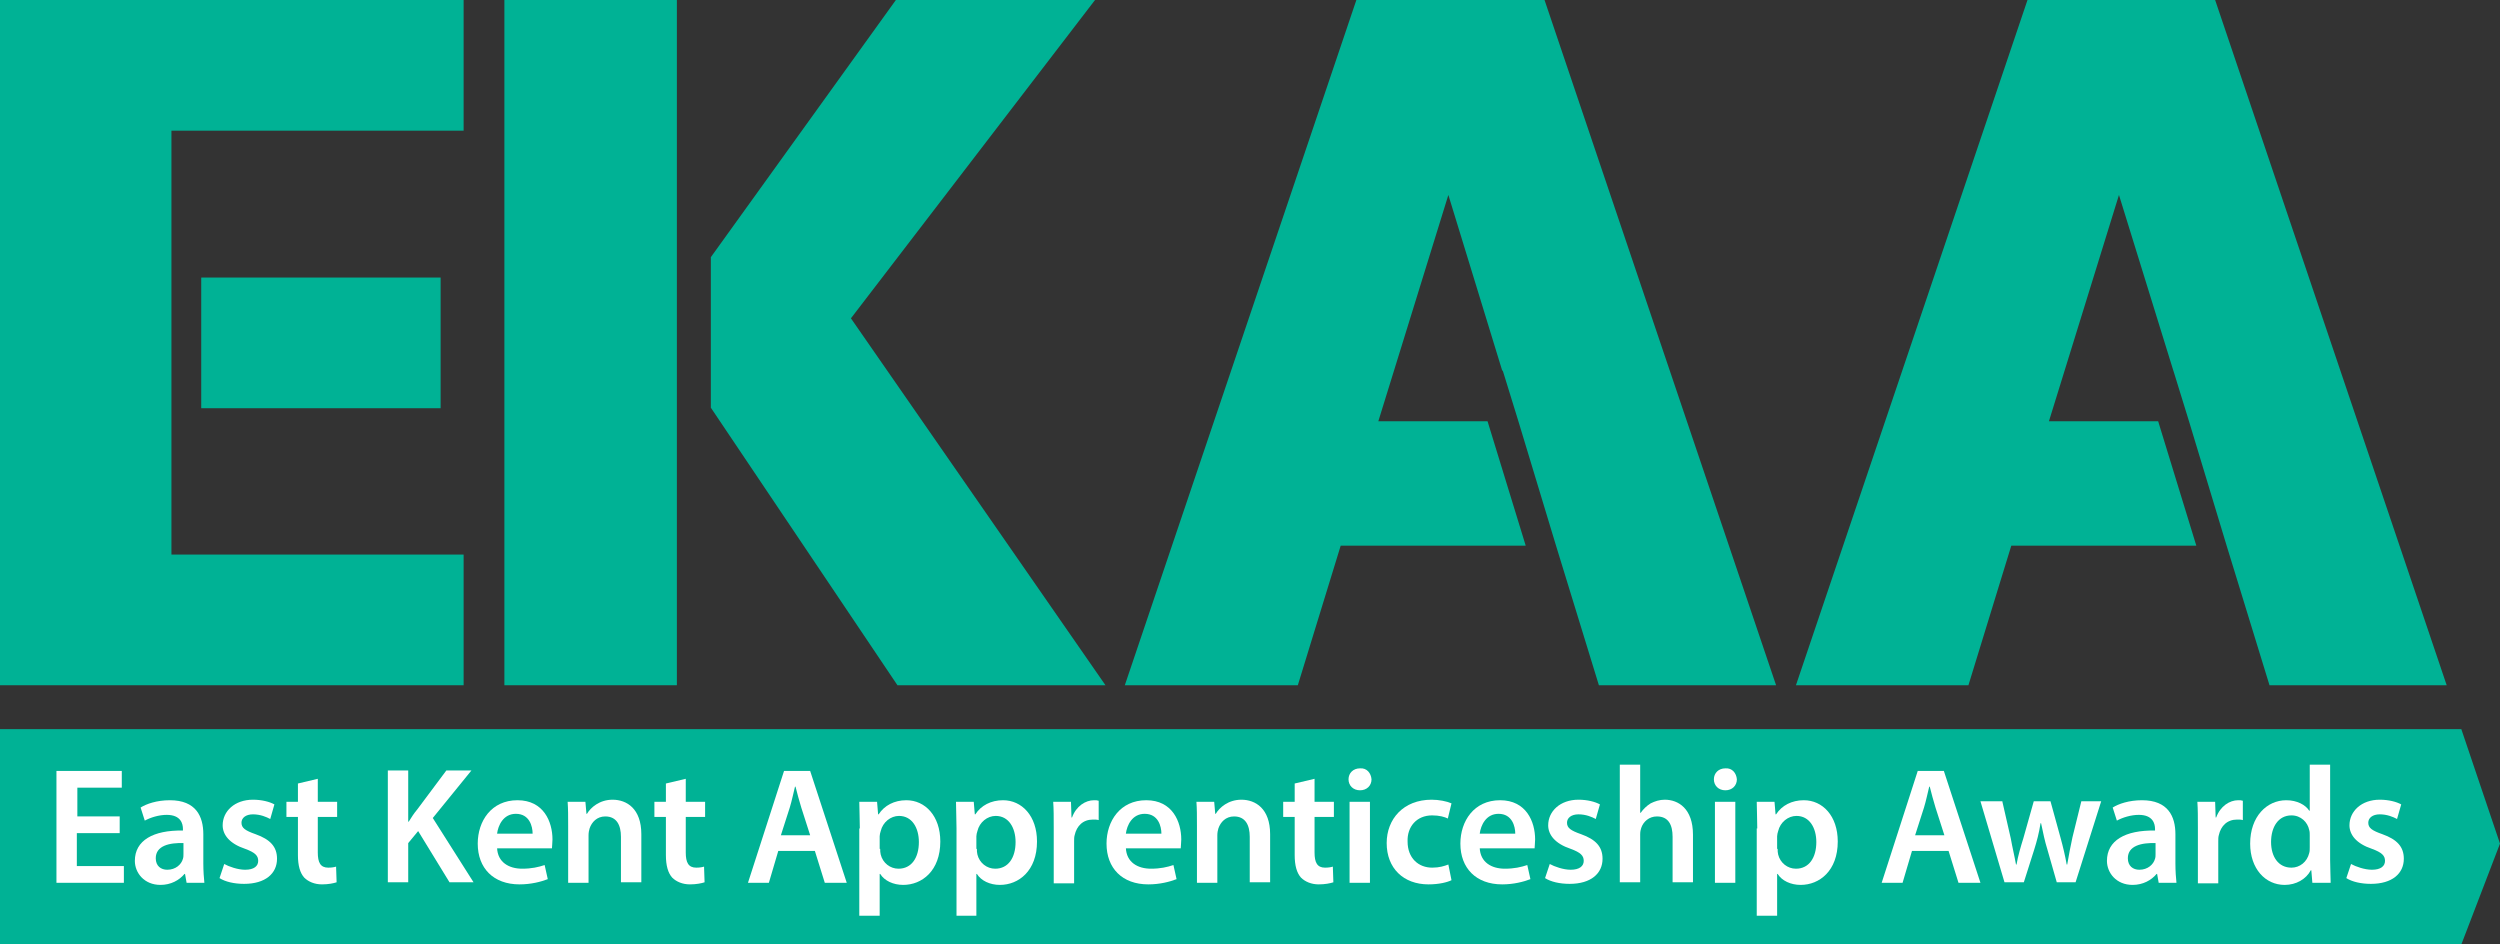
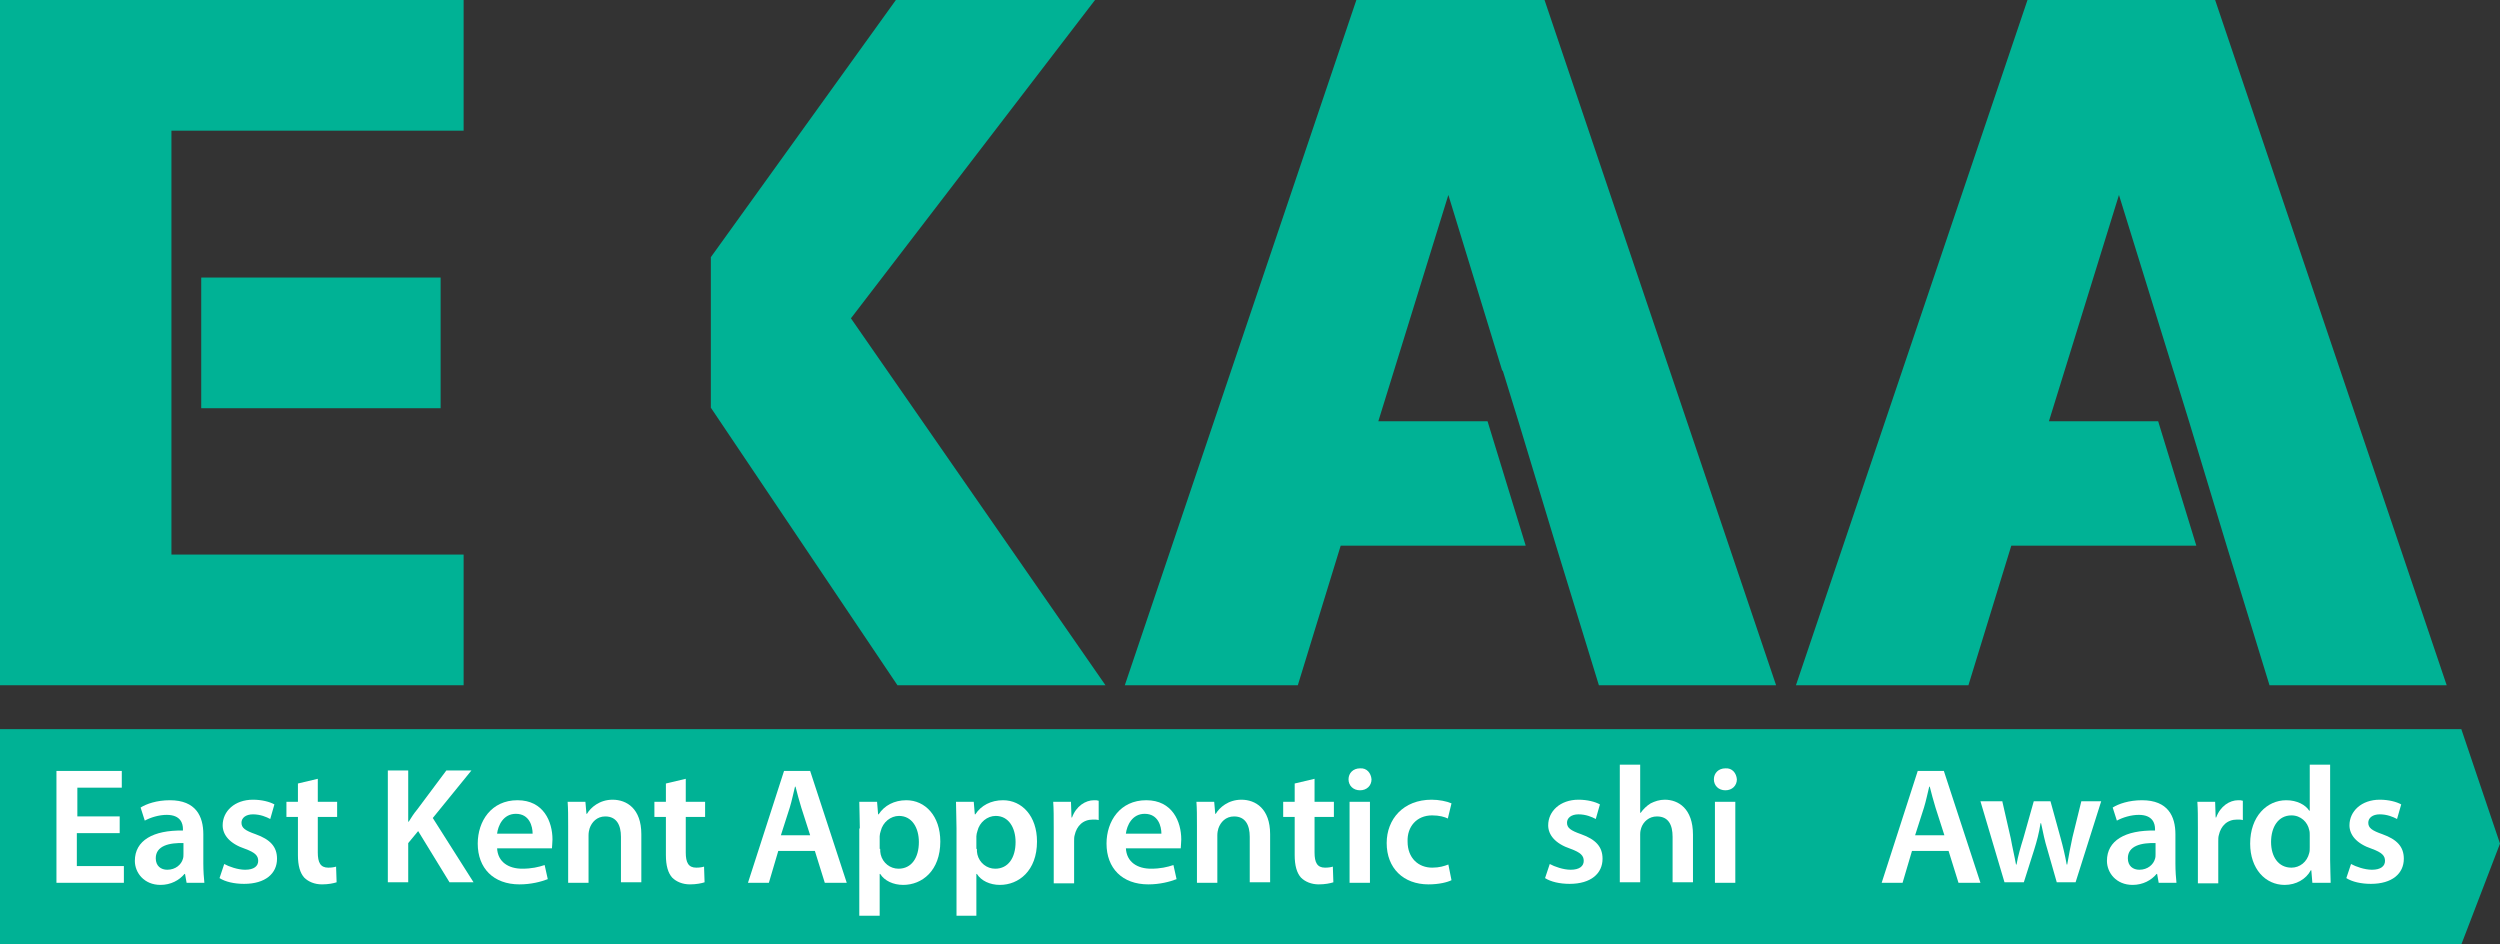
<svg xmlns="http://www.w3.org/2000/svg" version="1.1" x="0px" y="0px" width="478.3px" height="180.7px" viewBox="0 0 478.3 180.7" style="enable-background:new 0 0 478.3 180.7;" xml:space="preserve">
  <rect x="0" y="0" width="478.3" height="180.7" fill="#333333" stroke="none" />
  <style type="text/css">
	.st0{fill:#00B295;}
	.st1{fill:#FFFFFF;}
</style>
  <defs>
</defs>
  <polygon class="st0" points="470.9,180.7 0,180.7 0,139.5 470.9,139.5 478.3,161.4 " />
  <rect x="38.5" y="53.1" class="st0" width="45.8" height="25" />
  <polygon class="st0" points="88.7,0 0,0 0,131.1 88.7,131.1 88.7,106.1 32.8,106.1 32.8,73 32.8,48 32.8,25 88.7,25 " />
  <polygon class="st0" points="295.5,0 259.5,0 215.2,131.1 248.3,131.1 256.5,104.4 291.9,104.4 284.6,80.6 263.7,80.6 277.1,37.3   287.4,70.9 287.5,70.9 287.6,71.2 290.5,80.6 297.7,104.4 305.9,131.1 339.8,131.1 " />
  <polygon class="st0" points="423.8,0 387.9,0 343.6,131.1 376.6,131.1 384.8,104.4 420.2,104.4 412.9,80.6 392,80.6 405.4,37.3   415.8,70.9 415.8,70.9 415.9,71.2 418.8,80.6 426,104.4 434.2,131.1 468.1,131.1 " />
  <g>
-     <polygon class="st0" points="129.5,58.2 129.5,58.2 129.5,0 96.5,0 96.5,131.1 129.5,131.1 129.5,86.8 129.5,86.8  " />
    <polygon class="st0" points="162.8,60.9 209.5,0 171.4,0 136,49.2 136,78 171.7,131.1 211.5,131.1  " />
  </g>
  <g>
    <path class="st1" d="M22.8,159.4h-8.1v6.3h9v3.2H10.8v-21.4h12.5v3.2h-8.5v5.5h8.1V159.4z" />
    <path class="st1" d="M35.7,168.9l-0.3-1.7h-0.1c-1,1.2-2.6,2.1-4.6,2.1c-3.1,0-4.9-2.3-4.9-4.6c0-3.9,3.5-5.9,9.2-5.8v-0.3   c0-1-0.4-2.7-3.1-2.7c-1.5,0-3.1,0.5-4.2,1.1l-0.8-2.5c1.1-0.7,3.1-1.4,5.6-1.4c5,0,6.4,3.1,6.4,6.5v5.6c0,1.4,0.1,2.8,0.2,3.7   H35.7z M35.2,161.3c-2.8-0.1-5.4,0.5-5.4,2.9c0,1.5,1,2.2,2.2,2.2c1.6,0,2.7-1,3-2.1c0.1-0.3,0.1-0.6,0.1-0.9V161.3z" />
    <path class="st1" d="M42.9,165.3c0.9,0.5,2.6,1.1,4,1.1c1.7,0,2.5-0.7,2.5-1.7c0-1-0.6-1.6-2.5-2.3c-3-1-4.3-2.7-4.3-4.5   c0-2.7,2.3-4.9,5.8-4.9c1.7,0,3.2,0.4,4.1,0.9l-0.8,2.8c-0.7-0.4-1.9-0.9-3.3-0.9c-1.4,0-2.2,0.7-2.2,1.6c0,1,0.7,1.5,2.7,2.2   c2.8,1,4.1,2.4,4.1,4.7c0,2.8-2.2,4.8-6.3,4.8c-1.9,0-3.6-0.4-4.7-1.1L42.9,165.3z" />
    <path class="st1" d="M60.8,149v4.4h3.7v2.9h-3.7v6.8c0,1.9,0.5,2.9,2,2.9c0.7,0,1.2-0.1,1.5-0.2l0.1,3c-0.6,0.2-1.6,0.4-2.8,0.4   c-1.4,0-2.6-0.5-3.4-1.3c-0.8-0.9-1.2-2.3-1.2-4.3v-7.3h-2.2v-2.9H57v-3.5L60.8,149z" />
    <path class="st1" d="M74.2,147.4h3.9v9.8h0.1c0.5-0.8,1-1.6,1.6-2.3l5.6-7.5h4.8l-7.4,9.1l7.8,12.3h-4.6L80,159l-1.9,2.3v7.5h-3.9   V147.4z" />
    <path class="st1" d="M95.1,162.2c0.1,2.8,2.3,4,4.8,4c1.8,0,3.1-0.3,4.3-0.7l0.6,2.7c-1.3,0.5-3.2,1-5.4,1c-5,0-8-3.1-8-7.8   c0-4.3,2.6-8.3,7.6-8.3c5,0,6.7,4.1,6.7,7.5c0,0.7-0.1,1.3-0.1,1.7H95.1z M101.9,159.5c0-1.4-0.6-3.8-3.2-3.8   c-2.4,0-3.4,2.2-3.6,3.8H101.9z" />
    <path class="st1" d="M108.7,158c0-1.8,0-3.3-0.1-4.6h3.4l0.2,2.3h0.1c0.7-1.2,2.4-2.7,4.9-2.7c2.7,0,5.5,1.7,5.5,6.6v9.2h-3.9v-8.7   c0-2.2-0.8-3.9-3-3.9c-1.6,0-2.6,1.1-3,2.3c-0.1,0.3-0.2,0.8-0.2,1.3v9.1h-3.9V158z" />
    <path class="st1" d="M131.2,149v4.4h3.7v2.9h-3.7v6.8c0,1.9,0.5,2.9,2,2.9c0.7,0,1.2-0.1,1.5-0.2l0.1,3c-0.6,0.2-1.6,0.4-2.8,0.4   c-1.4,0-2.6-0.5-3.4-1.3c-0.8-0.9-1.2-2.3-1.2-4.3v-7.3h-2.2v-2.9h2.2v-3.5L131.2,149z" />
    <path class="st1" d="M148.9,162.8l-1.8,6.1h-4l6.9-21.4h5l7,21.4h-4.2l-1.9-6.1H148.9z M155,159.8l-1.7-5.3c-0.4-1.3-0.8-2.8-1.1-4   h-0.1c-0.3,1.2-0.6,2.7-1,4l-1.7,5.3H155z" />
    <path class="st1" d="M164.5,158.5c0-2-0.1-3.7-0.1-5.1h3.4l0.2,2.4h0.1c1.1-1.7,3-2.7,5.3-2.7c3.6,0,6.5,3,6.5,7.9   c0,5.6-3.5,8.3-7.1,8.3c-1.9,0-3.6-0.8-4.4-2.1h-0.1v8h-3.9V158.5z M168.4,162.4c0,0.4,0,0.7,0.1,1.1c0.4,1.6,1.8,2.7,3.4,2.7   c2.5,0,3.9-2.1,3.9-5.1c0-2.7-1.3-5-3.8-5c-1.6,0-3.1,1.2-3.5,2.9c-0.1,0.3-0.2,0.7-0.2,1V162.4z" />
    <path class="st1" d="M183,158.5c0-2-0.1-3.7-0.1-5.1h3.4l0.2,2.4h0.1c1.1-1.7,3-2.7,5.3-2.7c3.6,0,6.5,3,6.5,7.9   c0,5.6-3.5,8.3-7.1,8.3c-1.9,0-3.6-0.8-4.4-2.1h-0.1v8H183V158.5z M186.9,162.4c0,0.4,0,0.7,0.1,1.1c0.4,1.6,1.8,2.7,3.4,2.7   c2.5,0,3.9-2.1,3.9-5.1c0-2.7-1.3-5-3.8-5c-1.6,0-3.1,1.2-3.5,2.9c-0.1,0.3-0.2,0.7-0.2,1V162.4z" />
    <path class="st1" d="M201.6,158.4c0-2.1,0-3.6-0.1-5h3.4l0.1,3h0.1c0.8-2.2,2.6-3.3,4.2-3.3c0.4,0,0.6,0,0.9,0.1v3.7   c-0.3-0.1-0.7-0.1-1.1-0.1c-1.9,0-3.1,1.2-3.5,3c-0.1,0.3-0.1,0.8-0.1,1.2v8h-3.9V158.4z" />
    <path class="st1" d="M215.4,162.2c0.1,2.8,2.3,4,4.8,4c1.8,0,3.1-0.3,4.3-0.7l0.6,2.7c-1.3,0.5-3.2,1-5.4,1c-5,0-8-3.1-8-7.8   c0-4.3,2.6-8.3,7.6-8.3c5,0,6.7,4.1,6.7,7.5c0,0.7-0.1,1.3-0.1,1.7H215.4z M222.2,159.5c0-1.4-0.6-3.8-3.2-3.8   c-2.4,0-3.4,2.2-3.6,3.8H222.2z" />
    <path class="st1" d="M229,158c0-1.8,0-3.3-0.1-4.6h3.4l0.2,2.3h0.1c0.7-1.2,2.4-2.7,4.9-2.7c2.7,0,5.5,1.7,5.5,6.6v9.2h-3.9v-8.7   c0-2.2-0.8-3.9-3-3.9c-1.6,0-2.6,1.1-3,2.3c-0.1,0.3-0.2,0.8-0.2,1.3v9.1H229V158z" />
    <path class="st1" d="M251.5,149v4.4h3.7v2.9h-3.7v6.8c0,1.9,0.5,2.9,2,2.9c0.7,0,1.2-0.1,1.5-0.2l0.1,3c-0.6,0.2-1.6,0.4-2.8,0.4   c-1.4,0-2.6-0.5-3.4-1.3c-0.8-0.9-1.2-2.3-1.2-4.3v-7.3h-2.2v-2.9h2.2v-3.5L251.5,149z" />
    <path class="st1" d="M262.4,149.1c0,1.2-0.9,2.1-2.2,2.1c-1.3,0-2.2-0.9-2.2-2.1c0-1.2,0.9-2.1,2.2-2.1   C261.5,146.9,262.3,147.9,262.4,149.1z M258.2,168.9v-15.5h3.9v15.5H258.2z" />
    <path class="st1" d="M277.7,168.4c-0.8,0.4-2.4,0.8-4.4,0.8c-4.8,0-8-3.1-8-7.9c0-4.6,3.2-8.3,8.6-8.3c1.4,0,2.9,0.3,3.8,0.7   l-0.7,2.9c-0.6-0.3-1.6-0.6-3-0.6c-3,0-4.8,2.2-4.7,5c0,3.2,2.1,5,4.7,5c1.4,0,2.3-0.3,3.1-0.6L277.7,168.4z" />
-     <path class="st1" d="M283.1,162.2c0.1,2.8,2.3,4,4.8,4c1.8,0,3.1-0.3,4.3-0.7l0.6,2.7c-1.3,0.5-3.2,1-5.4,1c-5,0-8-3.1-8-7.8   c0-4.3,2.6-8.3,7.6-8.3c5,0,6.7,4.1,6.7,7.5c0,0.7-0.1,1.3-0.1,1.7H283.1z M289.9,159.5c0-1.4-0.6-3.8-3.2-3.8   c-2.4,0-3.4,2.2-3.6,3.8H289.9z" />
    <path class="st1" d="M296.5,165.3c0.9,0.5,2.6,1.1,4,1.1c1.7,0,2.5-0.7,2.5-1.7c0-1-0.6-1.6-2.5-2.3c-3-1-4.3-2.7-4.3-4.5   c0-2.7,2.3-4.9,5.8-4.9c1.7,0,3.2,0.4,4.1,0.9l-0.8,2.8c-0.7-0.4-1.9-0.9-3.3-0.9c-1.4,0-2.2,0.7-2.2,1.6c0,1,0.7,1.5,2.7,2.2   c2.8,1,4.1,2.4,4.1,4.7c0,2.8-2.2,4.8-6.3,4.8c-1.9,0-3.6-0.4-4.7-1.1L296.5,165.3z" />
    <path class="st1" d="M309.9,146.3h3.9v9.2h0.1c0.5-0.7,1.1-1.3,1.9-1.8c0.8-0.4,1.7-0.7,2.7-0.7c2.6,0,5.4,1.7,5.4,6.7v9.1H320   v-8.7c0-2.3-0.8-3.9-3-3.9c-1.5,0-2.6,1-3,2.2c-0.1,0.3-0.2,0.7-0.2,1.2v9.2h-3.9V146.3z" />
    <path class="st1" d="M332.3,149.1c0,1.2-0.9,2.1-2.2,2.1c-1.3,0-2.2-0.9-2.2-2.1c0-1.2,0.9-2.1,2.2-2.1   C331.4,146.9,332.2,147.9,332.3,149.1z M328.1,168.9v-15.5h3.9v15.5H328.1z" />
-     <path class="st1" d="M336.2,158.5c0-2-0.1-3.7-0.1-5.1h3.4l0.2,2.4h0.1c1.1-1.7,3-2.7,5.3-2.7c3.6,0,6.5,3,6.5,7.9   c0,5.6-3.5,8.3-7.1,8.3c-1.9,0-3.6-0.8-4.4-2.1h-0.1v8h-3.9V158.5z M340.1,162.4c0,0.4,0,0.7,0.1,1.1c0.4,1.6,1.8,2.7,3.4,2.7   c2.5,0,3.9-2.1,3.9-5.1c0-2.7-1.3-5-3.8-5c-1.6,0-3.1,1.2-3.5,2.9c-0.1,0.3-0.2,0.7-0.2,1V162.4z" />
    <path class="st1" d="M365.8,162.8l-1.8,6.1h-4l6.9-21.4h5l7,21.4h-4.2l-1.9-6.1H365.8z M372,159.8l-1.7-5.3c-0.4-1.3-0.8-2.8-1.1-4   h-0.1c-0.3,1.2-0.6,2.7-1,4l-1.7,5.3H372z" />
    <path class="st1" d="M383.1,153.4l1.6,7c0.3,1.7,0.7,3.3,1,5h0.1c0.3-1.7,0.8-3.4,1.3-5l2-7.1h3.2l1.9,6.9c0.5,1.8,0.9,3.5,1.2,5.2   h0.1c0.3-1.7,0.6-3.4,1-5.2l1.7-6.9h3.8l-4.9,15.5h-3.6l-1.8-6.3c-0.5-1.6-0.8-3.1-1.2-5h-0.1c-0.3,1.9-0.7,3.4-1.2,5l-2,6.3h-3.7   l-4.6-15.5H383.1z" />
    <path class="st1" d="M413,168.9l-0.3-1.7h-0.1c-1,1.2-2.6,2.1-4.6,2.1c-3.1,0-4.9-2.3-4.9-4.6c0-3.9,3.5-5.9,9.2-5.8v-0.3   c0-1-0.4-2.7-3.1-2.7c-1.5,0-3.1,0.5-4.2,1.1l-0.8-2.5c1.1-0.7,3.1-1.4,5.6-1.4c5,0,6.4,3.1,6.4,6.5v5.6c0,1.4,0.1,2.8,0.2,3.7H413   z M412.5,161.3c-2.8-0.1-5.4,0.5-5.4,2.9c0,1.5,1,2.2,2.2,2.2c1.6,0,2.7-1,3-2.1c0.1-0.3,0.1-0.6,0.1-0.9V161.3z" />
    <path class="st1" d="M420.5,158.4c0-2.1,0-3.6-0.1-5h3.4l0.1,3h0.1c0.8-2.2,2.6-3.3,4.2-3.3c0.4,0,0.6,0,0.9,0.1v3.7   c-0.3-0.1-0.7-0.1-1.1-0.1c-1.9,0-3.1,1.2-3.5,3c-0.1,0.3-0.1,0.8-0.1,1.2v8h-3.9V158.4z" />
    <path class="st1" d="M445.8,146.3v18.2c0,1.6,0.1,3.3,0.1,4.4h-3.5l-0.2-2.4h-0.1c-0.9,1.7-2.8,2.8-5,2.8c-3.7,0-6.6-3.1-6.6-7.9   c0-5.2,3.2-8.3,6.9-8.3c2.1,0,3.7,0.9,4.4,2h0.1v-8.8H445.8z M441.9,159.8c0-0.3,0-0.7-0.1-1c-0.3-1.5-1.6-2.8-3.4-2.8   c-2.5,0-3.9,2.2-3.9,5.1c0,2.8,1.4,4.9,3.9,4.9c1.6,0,3-1.1,3.4-2.8c0.1-0.3,0.1-0.7,0.1-1.1V159.8z" />
    <path class="st1" d="M449.8,165.3c0.9,0.5,2.6,1.1,4,1.1c1.7,0,2.5-0.7,2.5-1.7c0-1-0.6-1.6-2.5-2.3c-3-1-4.3-2.7-4.3-4.5   c0-2.7,2.3-4.9,5.8-4.9c1.7,0,3.2,0.4,4.1,0.9l-0.8,2.8c-0.7-0.4-1.9-0.9-3.3-0.9c-1.4,0-2.2,0.7-2.2,1.6c0,1,0.7,1.5,2.7,2.2   c2.8,1,4.1,2.4,4.1,4.7c0,2.8-2.2,4.8-6.3,4.8c-1.9,0-3.6-0.4-4.7-1.1L449.8,165.3z" />
  </g>
</svg>